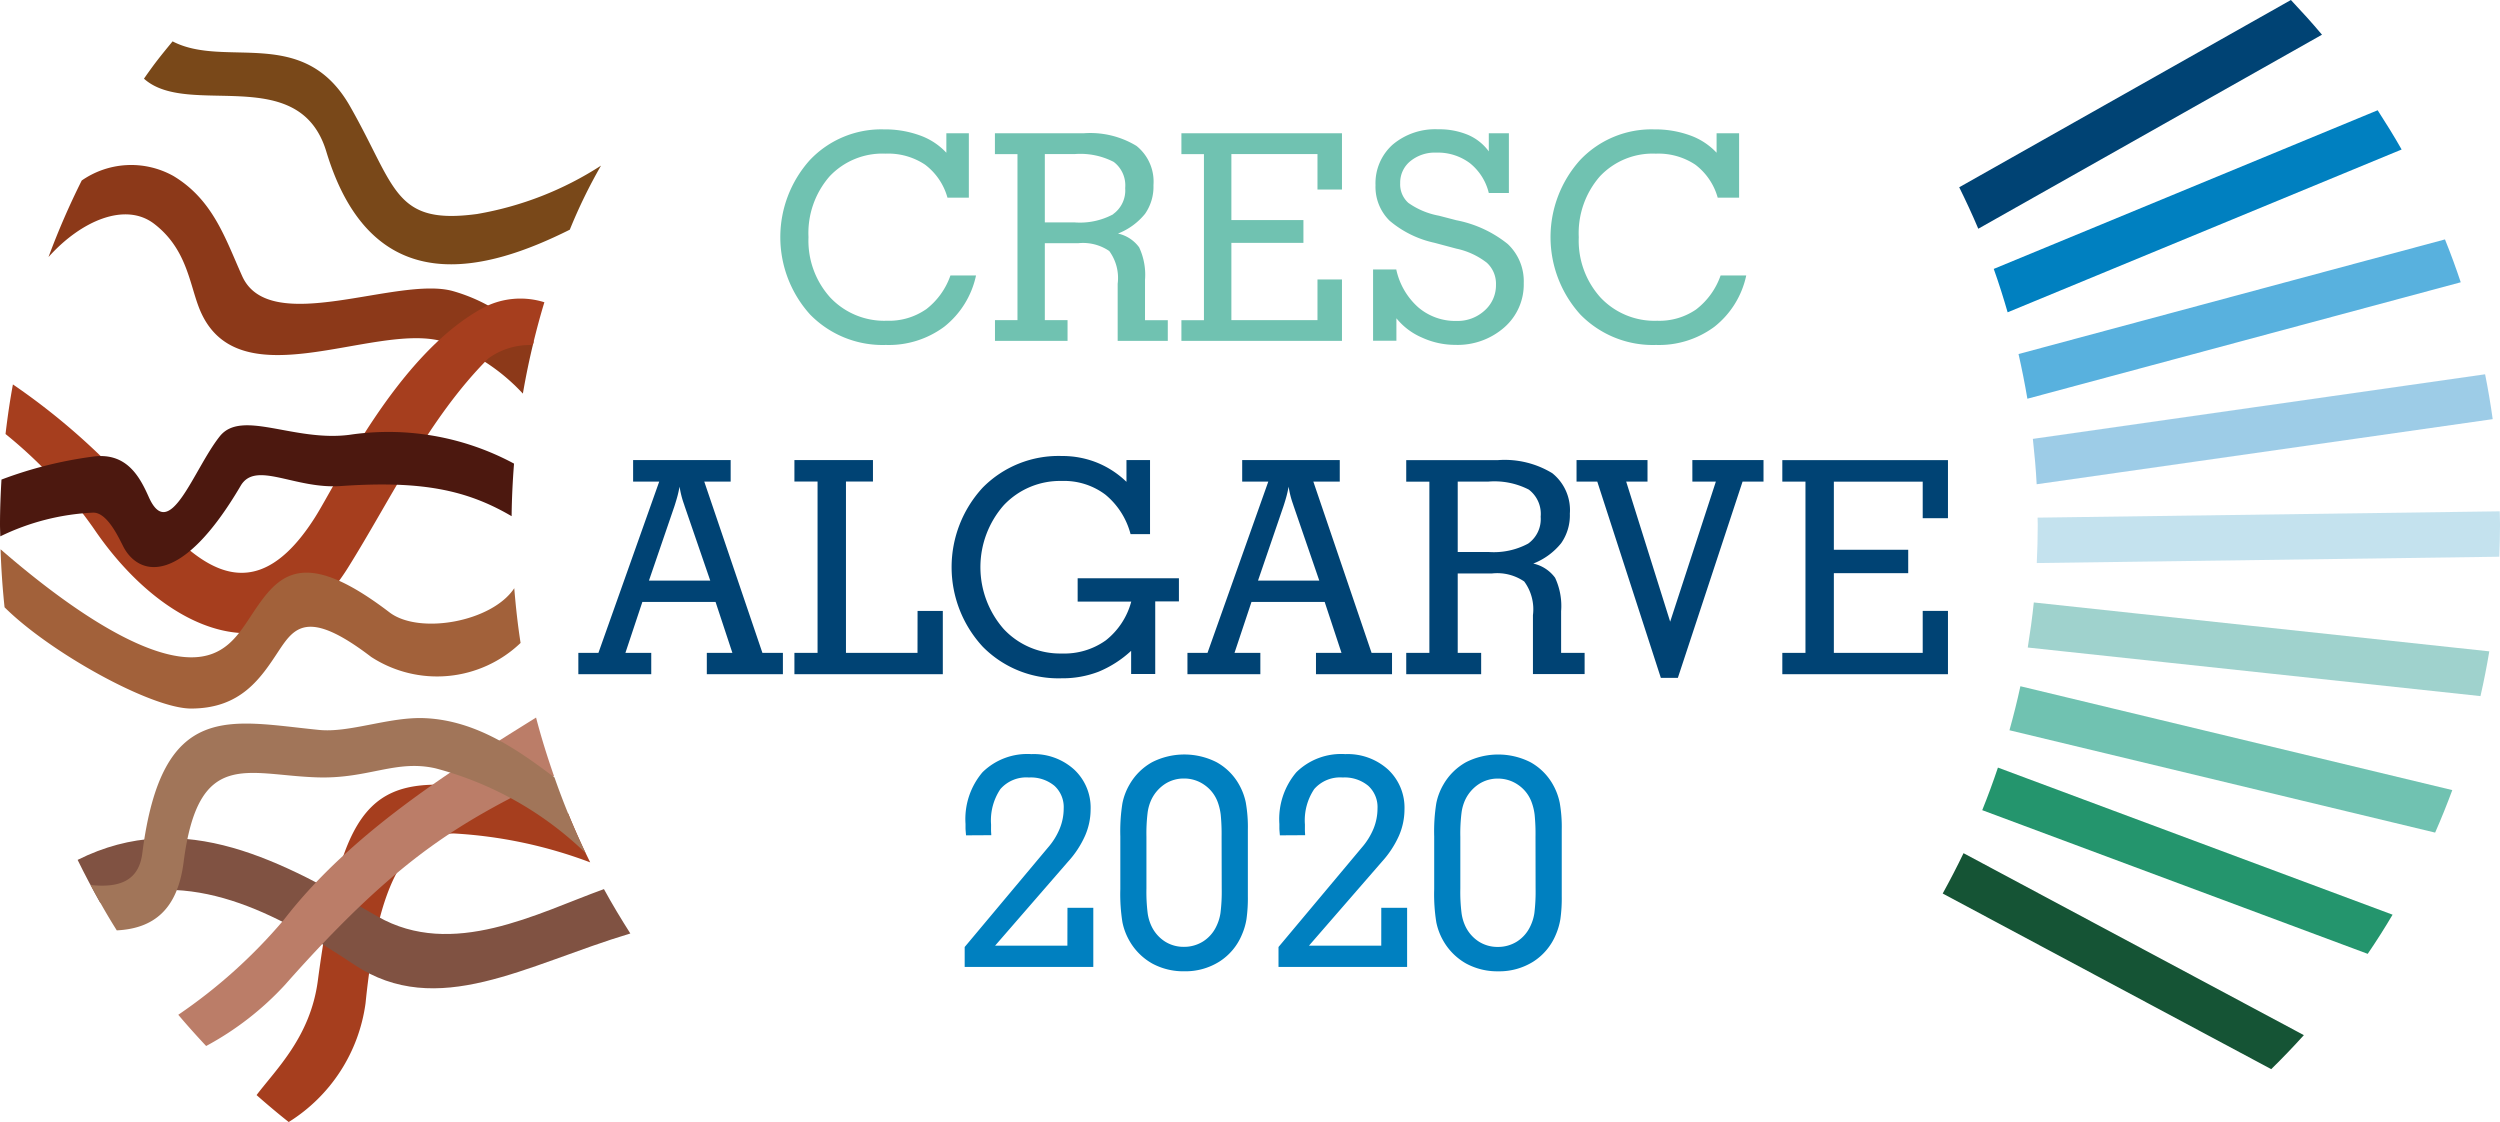
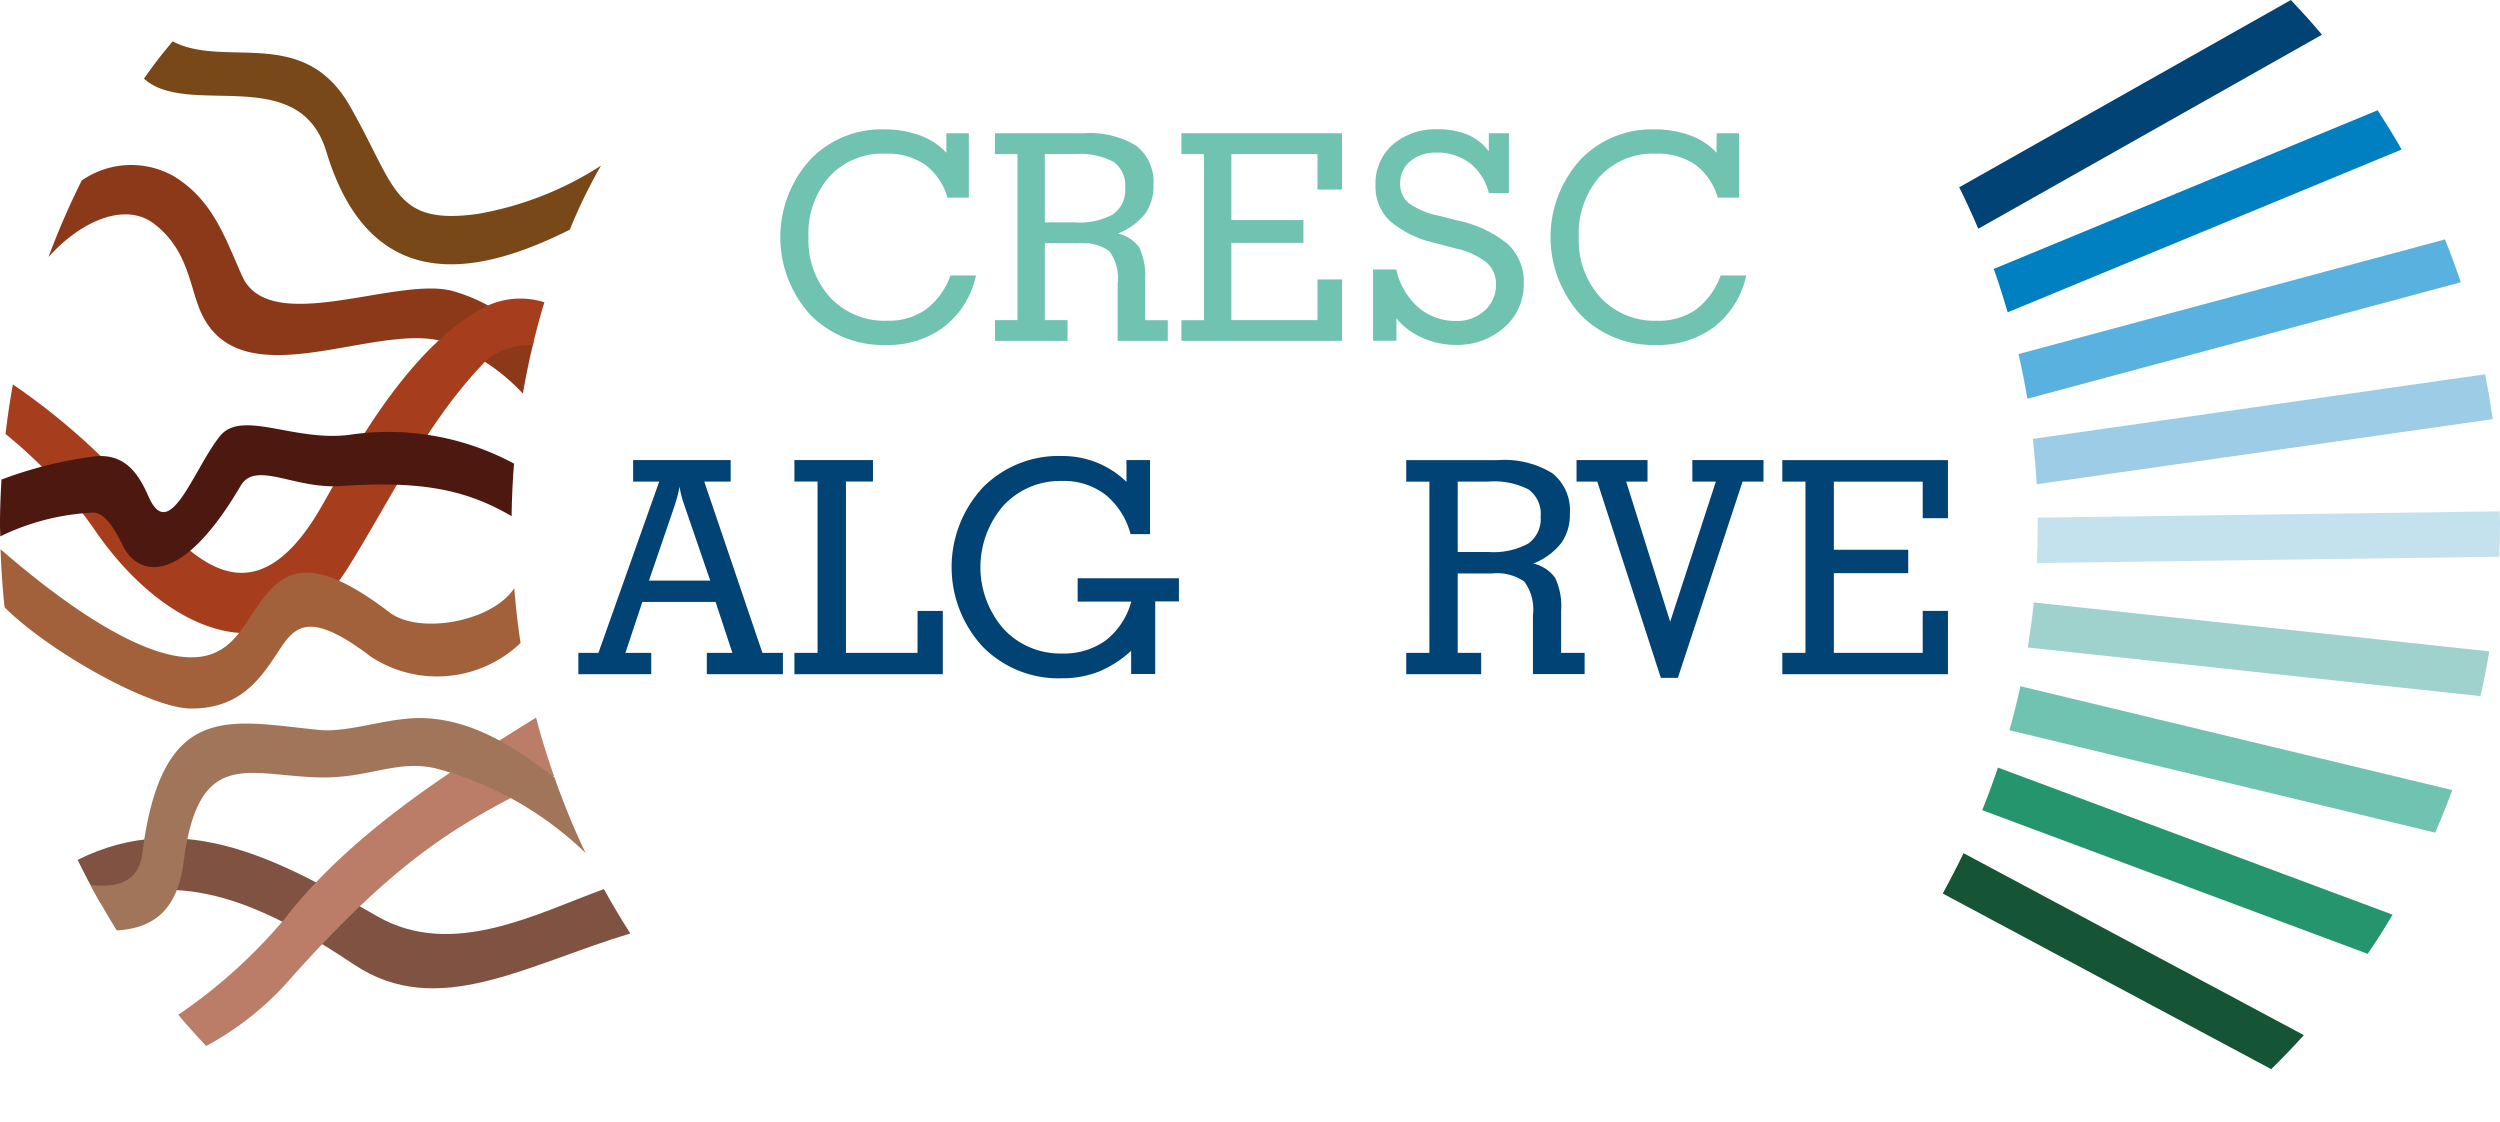
<svg xmlns="http://www.w3.org/2000/svg" id="cresc" width="118.814" height="53.325" viewBox="0 0 118.814 53.325">
  <defs>
    <clipPath id="clip-path">
      <rect id="Rectangle_1" data-name="Rectangle 1" width="118.814" height="53.325" fill="none" />
    </clipPath>
  </defs>
  <g id="Group_1" data-name="Group 1" clip-path="url(#clip-path)">
    <path id="Path_1" data-name="Path 1" d="M170.189,297.323l-.069-.017.069.017" transform="translate(-149.413 -261.118)" fill="#a17559" />
    <path id="Path_2" data-name="Path 2" d="M170.686,297.443l.09.022-.09-.022" transform="translate(-149.91 -261.238)" fill="#a17559" />
    <path id="Path_3" data-name="Path 3" d="M77.931,22.08a15.718,15.718,0,0,1-5.888,2.3c-3.974.539-3.849-1.274-6.044-5.123-2.211-3.875-5.917-1.774-8.431-3.081-.595.726-.821,1-1.36,1.773,2.1,1.895,7.378-.8,8.667,3.467,2.191,7.242,7.643,5.674,11.571,3.71a24.778,24.778,0,0,1,1.486-3.049" transform="translate(-49.366 -14.21)" fill="#794819" />
    <path id="Path_4" data-name="Path 4" d="M336.728,54.8l-.8-.208a3.652,3.652,0,0,1-1.451-.609,1.178,1.178,0,0,1-.388-.936A1.309,1.309,0,0,1,334.572,52a1.843,1.843,0,0,1,1.234-.406,2.546,2.546,0,0,1,1.594.5,2.593,2.593,0,0,1,.9,1.418h.955V50.673H338.3v.863a2.389,2.389,0,0,0-.987-.785,3.529,3.529,0,0,0-1.421-.265,3.13,3.13,0,0,0-2.161.729,2.461,2.461,0,0,0-.815,1.926,2.26,2.26,0,0,0,.669,1.689,4.918,4.918,0,0,0,2.14,1.052l1.029.275a3.552,3.552,0,0,1,1.452.671,1.347,1.347,0,0,1,.435,1.04A1.6,1.6,0,0,1,338.1,59.1a1.9,1.9,0,0,1-1.334.494,2.712,2.712,0,0,1-1.817-.645,3.34,3.34,0,0,1-1.046-1.8H332.8v3.385h1.109V59.467a3.163,3.163,0,0,0,1.221.92,3.791,3.791,0,0,0,1.568.344,3.366,3.366,0,0,0,2.341-.832,2.71,2.71,0,0,0,.922-2.1,2.43,2.43,0,0,0-.762-1.862,5.58,5.58,0,0,0-2.468-1.134m12.586,2.629a3.471,3.471,0,0,1-1.167,1.618,3.083,3.083,0,0,1-1.848.535,3.521,3.521,0,0,1-2.689-1.1,4.03,4.03,0,0,1-1.037-2.87,4.1,4.1,0,0,1,1-2.888,3.443,3.443,0,0,1,2.661-1.083,3.165,3.165,0,0,1,1.876.522,2.956,2.956,0,0,1,1.066,1.57h1.017V50.673h-1.07V51.6a3.181,3.181,0,0,0-1.261-.825,4.858,4.858,0,0,0-1.709-.285,4.671,4.671,0,0,0-3.52,1.461,5.48,5.48,0,0,0,.013,7.336,4.813,4.813,0,0,0,3.6,1.448,4.417,4.417,0,0,0,2.779-.869,4.215,4.215,0,0,0,1.507-2.433Zm-25.626-5.765h1.071v7.891h-1.071v.983h7.631V57.622h-1.164v1.933h-4.092V55.883h3.424V54.8h-3.424V51.664h4.092v1.685h1.164V50.673h-7.631Zm-12.149,7.382a3.082,3.082,0,0,1-1.848.535,3.524,3.524,0,0,1-2.689-1.1,4.03,4.03,0,0,1-1.037-2.87,4.1,4.1,0,0,1,1-2.888,3.446,3.446,0,0,1,2.663-1.083,3.159,3.159,0,0,1,1.875.522,2.951,2.951,0,0,1,1.067,1.57h1.016V50.673h-1.069V51.6a3.172,3.172,0,0,0-1.261-.825,4.86,4.86,0,0,0-1.709-.285,4.673,4.673,0,0,0-3.52,1.461,5.483,5.483,0,0,0,.013,7.336,4.815,4.815,0,0,0,3.6,1.448,4.416,4.416,0,0,0,2.78-.869,4.222,4.222,0,0,0,1.507-2.433h-1.216a3.458,3.458,0,0,1-1.169,1.618m8.907-4.528a3.338,3.338,0,0,1-1.834.388H317.2V51.664h1.411a3.456,3.456,0,0,1,1.863.372,1.4,1.4,0,0,1,.545,1.246,1.383,1.383,0,0,1-.574,1.236m1.517,3.118a3.08,3.08,0,0,0-.279-1.539,1.694,1.694,0,0,0-1.006-.656,3.119,3.119,0,0,0,1.286-.938,2.252,2.252,0,0,0,.4-1.362,2.173,2.173,0,0,0-.808-1.866,4.22,4.22,0,0,0-2.508-.6h-4.219v.991H315.9v7.891h-1.069v.983h3.449v-.983H317.2V55.9h1.584a2.211,2.211,0,0,1,1.478.371,2.166,2.166,0,0,1,.4,1.556v2.715h2.382v-.983h-1.083Z" transform="translate(-267.544 -44.341)" fill="#70c2b1" />
    <path id="Path_5" data-name="Path 5" d="M316.017,188.8h-3.4v-8.142H313.9v-1.021h-3.733v1.021h1.1V188.8h-1.1v1.014h7.053v-3.008h-1.2Z" transform="translate(-272.412 -157.772)" fill="#004374" />
    <path id="Path_6" data-name="Path 6" d="M377.56,184.972h2.547a3.485,3.485,0,0,1-1.207,1.839,3.391,3.391,0,0,1-2.092.626,3.664,3.664,0,0,1-2.763-1.164,4.458,4.458,0,0,1,0-5.879,3.673,3.673,0,0,1,2.763-1.157,3.263,3.263,0,0,1,2.067.648,3.606,3.606,0,0,1,1.2,1.88H381v-3.52H379.88v1.034a4.369,4.369,0,0,0-1.417-.92,4.415,4.415,0,0,0-1.656-.308,5.058,5.058,0,0,0-3.757,1.5,5.571,5.571,0,0,0,0,7.564,5.047,5.047,0,0,0,3.753,1.5,4.753,4.753,0,0,0,1.755-.314,5.2,5.2,0,0,0,1.544-.991v1.1h1.145v-3.45h1.126v-1.1H377.56Z" transform="translate(-326.344 -156.379)" fill="#004374" />
    <path id="Path_7" data-name="Path 7" d="M229.177,185.365l1.215-3.546c.063-.2.113-.365.148-.5s.064-.275.093-.418a4.326,4.326,0,0,0,.206.821.89.89,0,0,1,.029.09l1.222,3.554Zm2.628-4.706h1.255v-1.021h-4.636v1.021h1.241l-2.89,8.142h-.954v1.014h3.465V188.8h-1.228l.806-2.422h3.478l.8,2.422h-1.215v1.014h3.616V188.8h-.974Z" transform="translate(-198.335 -157.772)" fill="#004374" />
    <path id="Path_8" data-name="Path 8" d="M554.851,183.605a3.453,3.453,0,0,1-1.894.4H551.5V180.66h1.457a3.571,3.571,0,0,1,1.922.381,1.447,1.447,0,0,1,.563,1.288,1.429,1.429,0,0,1-.591,1.275m1.563,3.215a3.171,3.171,0,0,0-.286-1.588,1.754,1.754,0,0,0-1.037-.675,3.186,3.186,0,0,0,1.326-.97,2.307,2.307,0,0,0,.412-1.4,2.245,2.245,0,0,0-.835-1.925,4.348,4.348,0,0,0-2.588-.621h-4.353v1.022h1.1V188.8h-1.1v1.014h3.561V188.8H551.5v-3.775h1.636a2.272,2.272,0,0,1,1.525.383,2.229,2.229,0,0,1,.414,1.6v2.8h2.456V188.8h-1.117Z" transform="translate(-482.221 -157.772)" fill="#004374" />
-     <path id="Path_9" data-name="Path 9" d="M466.989,185.365l1.214-3.546c.065-.2.114-.365.149-.5s.065-.275.092-.418a4.306,4.306,0,0,0,.206.821c.014.041.024.072.029.09l1.222,3.554Zm2.629-4.706h1.256v-1.021h-4.637v1.021h1.241l-2.89,8.142h-.953v1.014H467.1V188.8h-1.228l.807-2.422h3.478l.8,2.422h-1.213v1.014h3.614V188.8h-.972Z" transform="translate(-407.201 -157.772)" fill="#004374" />
    <path id="Path_10" data-name="Path 10" d="M703.779,182.4v-2.76h-7.872v1.021h1.1V188.8h-1.1v1.014h7.872v-3.009h-1.2V188.8h-4.223v-3.788h3.534V183.9h-3.534v-3.237h4.223V182.4Z" transform="translate(-611.201 -157.772)" fill="#004374" />
    <path id="Path_11" data-name="Path 11" d="M621.063,180.659h1.117l-2.172,6.659-2.091-6.659h1.014v-1.021h-3.373v1.021h.985l3.022,9.33h.808l3.076-9.33h.995v-1.021h-3.382Z" transform="translate(-540.632 -157.772)" fill="#004374" />
-     <path id="Path_12" data-name="Path 12" d="M403.764,300.886a8.451,8.451,0,0,1-.058,1.164,2.155,2.155,0,0,1-.2.642,1.718,1.718,0,0,1-.631.714,1.687,1.687,0,0,1-.908.253,1.645,1.645,0,0,1-.9-.253,1.763,1.763,0,0,1-.632-.714,2.127,2.127,0,0,1-.189-.635,8.032,8.032,0,0,1-.059-1.172v-2.457a7.945,7.945,0,0,1,.059-1.16,2.108,2.108,0,0,1,.189-.633,1.835,1.835,0,0,1,.641-.72,1.628,1.628,0,0,1,.89-.256,1.673,1.673,0,0,1,.994.316,1.7,1.7,0,0,1,.627.839,2.585,2.585,0,0,1,.132.569,9.263,9.263,0,0,1,.041,1.045Zm1.142-4.1a2.922,2.922,0,0,0-.32-.845,2.752,2.752,0,0,0-1.07-1.062,3.388,3.388,0,0,0-3.057,0,2.822,2.822,0,0,0-1.077,1.065,2.865,2.865,0,0,0-.337.887,8.435,8.435,0,0,0-.1,1.569v2.512a8.418,8.418,0,0,0,.1,1.574,2.937,2.937,0,0,0,.337.89,2.875,2.875,0,0,0,1.081,1.073,3.106,3.106,0,0,0,1.521.369,3.037,3.037,0,0,0,1.667-.458,2.777,2.777,0,0,0,1.073-1.281,3.181,3.181,0,0,0,.218-.741,7.144,7.144,0,0,0,.065-1.094V298.1a6.7,6.7,0,0,0-.1-1.315m-8.478,6.815h-3.436l3.465-3.988a4.67,4.67,0,0,0,.81-1.232,3.146,3.146,0,0,0,.265-1.252,2.481,2.481,0,0,0-.781-1.9,2.86,2.86,0,0,0-2.033-.732,3.039,3.039,0,0,0-2.323.859,3.441,3.441,0,0,0-.809,2.459c0,.06,0,.126,0,.2s.01.185.024.342l1.2-.007c0-.061-.008-.126-.01-.2s0-.174,0-.307a2.672,2.672,0,0,1,.441-1.683,1.632,1.632,0,0,1,1.352-.552,1.762,1.762,0,0,1,1.215.393,1.367,1.367,0,0,1,.442,1.077,2.561,2.561,0,0,1-.19.965,3.273,3.273,0,0,1-.561.9l-3.954,4.721v.946h6.112V301.8h-1.228Zm-7.582-2.718a8.276,8.276,0,0,1-.059,1.164,2.176,2.176,0,0,1-.2.642,1.713,1.713,0,0,1-.632.714,1.684,1.684,0,0,1-.907.253,1.644,1.644,0,0,1-.9-.253,1.765,1.765,0,0,1-.632-.714,2.129,2.129,0,0,1-.19-.635,8.236,8.236,0,0,1-.058-1.172v-2.457a8.147,8.147,0,0,1,.058-1.16,2.11,2.11,0,0,1,.19-.633,1.84,1.84,0,0,1,.64-.72,1.632,1.632,0,0,1,.891-.256,1.667,1.667,0,0,1,.993.316,1.705,1.705,0,0,1,.628.839,2.658,2.658,0,0,1,.131.569,9.429,9.429,0,0,1,.041,1.045Zm.822-4.942a2.743,2.743,0,0,0-1.071-1.062,3.386,3.386,0,0,0-3.056,0,2.81,2.81,0,0,0-1.077,1.065,2.865,2.865,0,0,0-.337.887,8.451,8.451,0,0,0-.1,1.569v2.512a8.433,8.433,0,0,0,.1,1.574,2.937,2.937,0,0,0,.337.89,2.866,2.866,0,0,0,1.08,1.073,3.1,3.1,0,0,0,1.522.369,3.026,3.026,0,0,0,1.665-.458,2.765,2.765,0,0,0,1.074-1.281,3.08,3.08,0,0,0,.218-.741,7.184,7.184,0,0,0,.065-1.094V298.1a6.726,6.726,0,0,0-.1-1.315,2.921,2.921,0,0,0-.32-.845m-8.157,7.66h-3.436l3.463-3.988a4.6,4.6,0,0,0,.811-1.232,3.13,3.13,0,0,0,.266-1.252,2.476,2.476,0,0,0-.783-1.9,2.855,2.855,0,0,0-2.031-.732,3.039,3.039,0,0,0-2.322.859,3.438,3.438,0,0,0-.809,2.459c0,.06,0,.126,0,.2s.012.185.024.342l1.2-.007c0-.061-.008-.126-.01-.2s0-.174,0-.307a2.673,2.673,0,0,1,.442-1.683,1.631,1.631,0,0,1,1.353-.552,1.763,1.763,0,0,1,1.215.393,1.37,1.37,0,0,1,.442,1.077,2.541,2.541,0,0,1-.191.965,3.225,3.225,0,0,1-.561.9l-3.954,4.721v.946h6.113V301.8h-1.228Z" transform="translate(-330.784 -258.656)" fill="#0080c0" />
    <path id="Path_13" data-name="Path 13" d="M41.956,72.9a8.135,8.135,0,0,0-3.828-2.4c-2.627-.742-8.709,2.2-10.022-.711-.8-1.778-1.38-3.627-3.271-4.762a4.116,4.116,0,0,0-4.356.216A36.263,36.263,0,0,0,18.9,68.88c1.546-1.728,3.65-2.628,5.02-1.58,1.512,1.159,1.669,2.756,2.113,3.936,1.729,4.606,8.294.717,11.6,1.653a9.294,9.294,0,0,1,3.812,2.482q.214-1.251.513-2.469" transform="translate(-16.595 -56.664)" fill="#8c3919" />
    <path id="Path_14" data-name="Path 14" d="M27.222,118.87c.165-.686.345-1.365.55-2.037a3.794,3.794,0,0,0-3,.313c-4.041,2.256-6.871,8.3-7.915,9.932-3.553,5.58-6.668.911-9.135-1.882a31.732,31.732,0,0,0-5.208-4.458c-.144.777-.258,1.564-.351,2.357a21.975,21.975,0,0,1,4.21,4.517c3.281,4.828,8.637,7.321,12.062,1.841,2.068-3.307,3.834-7.1,6.669-9.947a3.345,3.345,0,0,1,2.118-.637" transform="translate(-1.9 -102.468)" fill="#a63e1e" />
    <path id="Path_15" data-name="Path 15" d="M24.431,167.88a12.591,12.591,0,0,0-7.836-1.367c-2.639.336-5.116-1.229-6.15.07-1.244,1.564-2.382,5.119-3.376,2.88-.422-.947-1.04-2.123-2.631-1.919a19.45,19.45,0,0,0-4.367,1.094c-.041.707-.07,1.419-.07,2.137,0,.188.01.375.014.562a11.229,11.229,0,0,1,4.423-1.128c.741,0,1.318,1.462,1.494,1.741.738,1.229,2.7,1.763,5.508-3.019.711-1.209,2.559.167,4.752.015,3.814-.265,5.974.171,8.124,1.432.009-.84.05-1.671.115-2.5" transform="translate(-0.001 -145.846)" fill="#4c180f" />
    <path id="Path_16" data-name="Path 16" d="M24.638,216.314c-1.058,1.6-4.5,2.212-5.912,1.16-4.317-3.3-5.382-1.692-6.659.244-.59.884-1.241,1.888-2.79,1.88-2.794-.016-6.883-3.252-9.052-5.135.03.928.093,1.848.19,2.757,2.158,2.148,6.969,4.812,8.862,4.812,2.366,0,3.311-1.438,4.151-2.717.744-1.117,1.372-2.058,4.411.264a5.743,5.743,0,0,0,7.1-.665c-.134-.857-.229-1.725-.3-2.6" transform="translate(-0.198 -188.358)" fill="#a2613a" />
-     <path id="Path_17" data-name="Path 17" d="M115,307.746c-1.055-.1-2.259-.9-3.375-1.08-5.822-.956-7.323.035-8.525,9.032-.355,2.656-1.971,4.185-2.91,5.427q.746.661,1.527,1.281a7.905,7.905,0,0,0,3.652-5.646c.668-6.672,2.382-8.032,4.195-8.068a21.758,21.758,0,0,1,6.482,1.374q-.564-1.137-1.046-2.32" transform="translate(-87.996 -269.081)" fill="#a63e1e" />
    <path id="Path_18" data-name="Path 18" d="M55.323,329.655c-3.17,1.142-7.2,3.339-10.76,1.3-4.478-2.568-9.15-5.244-14.255-2.689.339.693.7,1.374,1.077,2.041,4.258-1.728,8.357.465,12.064,2.937,3.959,2.637,8.148.014,13.127-1.48-.438-.689-.861-1.388-1.253-2.107" transform="translate(-26.619 -287.4)" fill="#805242" />
    <path id="Path_19" data-name="Path 19" d="M86.619,280.165c-3.8,2.373-8.737,5.4-11.978,9.6a24.914,24.914,0,0,1-5.027,4.526c.428.508.871,1,1.324,1.484a14.3,14.3,0,0,0,3.751-2.911c5.6-6.333,8.519-7.791,12.782-9.917-.317-.912-.607-1.835-.852-2.778" transform="translate(-61.141 -246.063)" fill="#bb7d68" />
    <path id="Path_20" data-name="Path 20" d="M57.422,283.188c-1.645-1.231-3.65-2.7-6.143-2.817-1.7-.081-3.592.71-5.06.557-4.255-.423-7.453-1.434-8.385,5.843-.16,1.319-1.065,1.675-2.46,1.529.393.734.8,1.454,1.244,2.156,1.751-.089,2.887-.985,3.176-3.241.7-5.456,3.007-4.129,6.374-4.03,2.417.072,3.722-.863,5.615-.426a16.2,16.2,0,0,1,7.116,4.021,35.63,35.63,0,0,1-1.478-3.591" transform="translate(-31.068 -246.239)" fill="#a17559" />
    <path id="Path_21" data-name="Path 21" d="M782.213,1.649c-.475-.565-.971-1.112-1.478-1.649L764.972,8.9c.319.647.624,1.3.906,1.971Z" transform="translate(-671.859)" fill="#004374" />
    <path id="Path_22" data-name="Path 22" d="M788.5,101.051l20.6-5.536q-.344-1.034-.749-2.037l-20.267,5.448c.159.7.3,1.409.421,2.125" transform="translate(-692.152 -82.1)" fill="#58b1de" />
    <path id="Path_23" data-name="Path 23" d="M784.593,270.036l20.23,4.864c.293-.663.562-1.338.816-2.02l-20.526-4.936c-.152.706-.328,1.4-.52,2.092" transform="translate(-689.092 -235.33)" fill="#70c2b1" />
    <path id="Path_24" data-name="Path 24" d="M779.105,52.654l18.726-7.738c-.361-.636-.744-1.254-1.139-1.865l-18.246,7.54c.242.679.459,1.367.66,2.063" transform="translate(-683.692 -37.811)" fill="#0080c0" />
    <path id="Path_25" data-name="Path 25" d="M793.906,151.365l21.673-3.094c-.1-.718-.22-1.428-.361-2.132l-21.493,3.07c.078.713.144,1.43.181,2.156" transform="translate(-697.112 -128.351)" fill="#9dcce7" />
    <path id="Path_26" data-name="Path 26" d="M791.735,237.371l21.516,2.309c.161-.7.3-1.411.419-2.127l-21.647-2.324c-.074.72-.174,1.434-.288,2.142" transform="translate(-695.365 -206.597)" fill="#9fd2cd" />
    <path id="Path_27" data-name="Path 27" d="M773.971,301.737l18.319,6.828q.621-.911,1.182-1.861l-18.756-6.991q-.344,1.026-.746,2.023" transform="translate(-679.763 -263.233)" fill="#24956d" />
    <path id="Path_28" data-name="Path 28" d="M775.673,341.768,759.5,333.121c-.312.65-.643,1.287-.99,1.917l15.614,8.347q.8-.785,1.551-1.617" transform="translate(-666.182 -292.573)" fill="#155435" />
    <path id="Path_29" data-name="Path 29" d="M795.3,200.24c0,.614-.017,1.224-.046,1.831l21.98-.3c.021-.507.036-1.015.036-1.526,0-.212-.012-.421-.015-.632l-21.963.3c0,.11.008.218.008.328" transform="translate(-698.455 -175.312)" fill="#c4e2ee" />
  </g>
</svg>